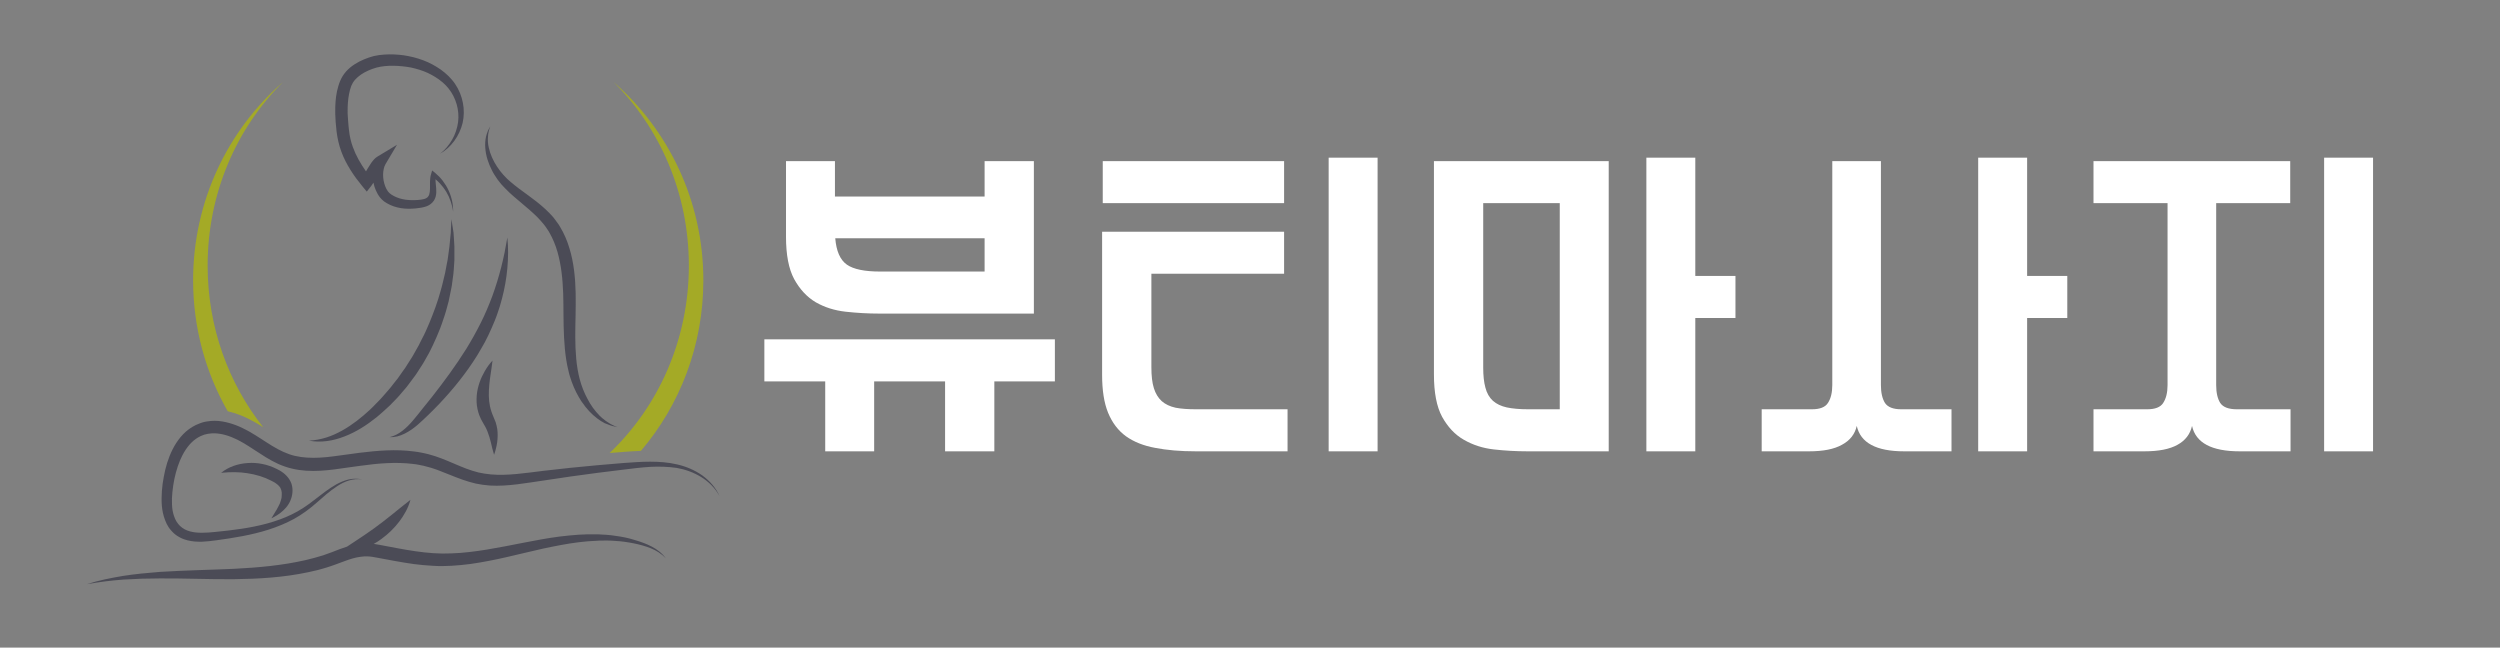
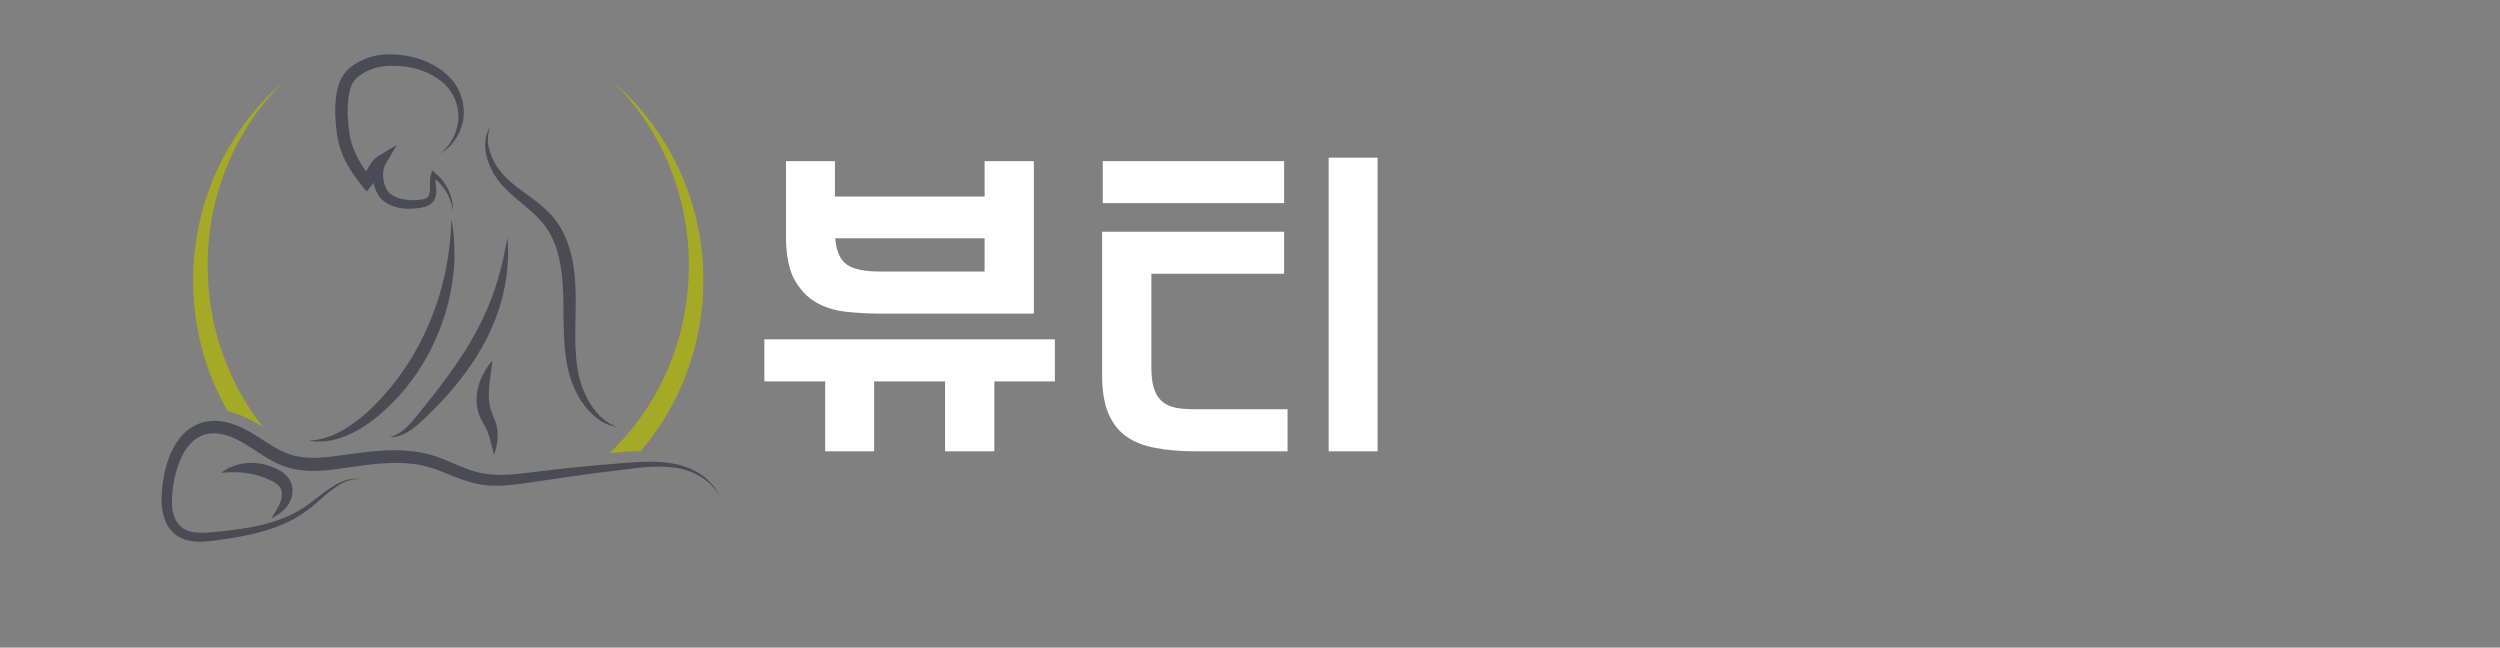
<svg xmlns="http://www.w3.org/2000/svg" width="166" zoomAndPan="magnify" viewBox="0 0 124.5 32.25" height="43" preserveAspectRatio="xMidYMid meet" version="1.2">
  <rect x="0" y="0" width="124.5" height="32.25" fill="#808080" stroke="none" />
  <defs>
    <clipPath id="4b15080bb4">
      <path d="M 15 2.711 L 31 2.711 L 31 23 L 15 23 Z M 15 2.711 " />
    </clipPath>
    <clipPath id="b7258e2095">
      <path d="M 8 20 L 35.84 20 L 35.84 27 L 8 27 Z M 8 20 " />
    </clipPath>
    <clipPath id="6259e831e2">
-       <path d="M 4.32 24 L 34 24 L 34 29.09 L 4.32 29.09 Z M 4.32 24 " />
-     </clipPath>
+       </clipPath>
    <clipPath id="cd20cbff11">
      <path d="M 30 4 L 35.84 4 L 35.84 23 L 30 23 Z M 30 4 " />
    </clipPath>
  </defs>
  <g id="864c155201">
    <g clip-rule="nonzero" clip-path="url(#4b15080bb4)">
      <path style=" stroke:none;fill-rule:nonzero;fill:#4b4b56;fill-opacity:1;" d="M 21.914 7.656 C 22.039 7.559 22.152 7.453 22.254 7.332 C 22.355 7.211 22.441 7.086 22.52 6.949 C 22.598 6.816 22.66 6.676 22.707 6.531 C 22.758 6.387 22.789 6.238 22.812 6.086 C 22.891 5.484 22.703 4.867 22.344 4.414 C 22.168 4.188 21.938 4 21.691 3.844 C 21.566 3.766 21.438 3.695 21.305 3.633 C 21.172 3.574 21.035 3.52 20.898 3.477 C 20.758 3.43 20.613 3.398 20.469 3.363 C 20.324 3.336 20.18 3.316 20.031 3.301 C 19.742 3.27 19.441 3.266 19.156 3.293 C 19.012 3.309 18.875 3.332 18.746 3.367 C 18.609 3.406 18.473 3.453 18.344 3.512 C 18.086 3.625 17.852 3.781 17.684 3.969 C 17.645 4.016 17.605 4.066 17.574 4.117 C 17.543 4.168 17.52 4.215 17.492 4.281 C 17.445 4.406 17.41 4.539 17.383 4.68 C 17.328 4.961 17.309 5.258 17.312 5.559 C 17.312 5.633 17.312 5.711 17.32 5.785 C 17.324 5.863 17.328 5.934 17.336 6.016 C 17.348 6.176 17.359 6.328 17.379 6.477 C 17.41 6.773 17.473 7.055 17.574 7.328 C 17.727 7.754 17.957 8.152 18.227 8.535 L 18.32 8.375 C 18.379 8.281 18.438 8.184 18.508 8.082 C 18.543 8.035 18.582 7.984 18.629 7.934 C 18.68 7.883 18.734 7.832 18.812 7.789 L 19.77 7.211 L 19.195 8.18 C 19.176 8.215 19.16 8.25 19.145 8.289 C 19.129 8.328 19.117 8.371 19.109 8.418 C 19.09 8.508 19.078 8.605 19.078 8.699 C 19.078 8.898 19.113 9.098 19.184 9.277 C 19.215 9.367 19.262 9.449 19.312 9.52 C 19.34 9.555 19.363 9.586 19.395 9.613 C 19.402 9.621 19.41 9.625 19.418 9.633 L 19.43 9.641 L 19.441 9.652 L 19.5 9.695 C 19.664 9.801 19.848 9.875 20.051 9.918 C 20.148 9.941 20.254 9.953 20.359 9.961 C 20.461 9.969 20.566 9.969 20.676 9.965 C 20.727 9.961 20.781 9.961 20.836 9.957 C 20.891 9.949 20.941 9.945 20.992 9.938 C 21.09 9.922 21.18 9.902 21.242 9.859 C 21.273 9.84 21.301 9.82 21.32 9.789 C 21.344 9.758 21.363 9.727 21.375 9.688 C 21.402 9.605 21.41 9.504 21.414 9.395 C 21.418 9.285 21.41 9.168 21.414 9.047 C 21.418 8.926 21.426 8.797 21.469 8.668 L 21.52 8.488 L 21.656 8.598 C 21.801 8.719 21.934 8.852 22.047 9 C 22.16 9.148 22.258 9.309 22.336 9.477 C 22.414 9.645 22.473 9.82 22.512 10 C 22.551 10.18 22.57 10.363 22.566 10.543 C 22.543 10.363 22.5 10.188 22.441 10.02 C 22.383 9.852 22.309 9.691 22.219 9.543 C 22.129 9.395 22.02 9.254 21.902 9.129 C 21.836 9.059 21.762 8.988 21.688 8.926 C 21.688 8.965 21.688 9.004 21.691 9.039 C 21.699 9.148 21.715 9.262 21.723 9.387 C 21.73 9.508 21.734 9.641 21.699 9.781 C 21.684 9.852 21.648 9.926 21.609 9.988 C 21.566 10.055 21.512 10.113 21.449 10.16 C 21.324 10.258 21.188 10.297 21.066 10.324 C 21.008 10.34 20.945 10.348 20.887 10.355 C 20.828 10.367 20.766 10.375 20.707 10.379 C 20.469 10.402 20.223 10.406 19.977 10.367 C 19.73 10.328 19.48 10.25 19.254 10.113 L 19.172 10.059 L 19.148 10.047 L 19.129 10.031 C 19.113 10.02 19.098 10.008 19.086 9.996 C 19.027 9.949 18.977 9.895 18.93 9.84 C 18.84 9.727 18.773 9.605 18.719 9.484 C 18.664 9.359 18.625 9.23 18.598 9.098 C 18.566 9.148 18.531 9.203 18.488 9.258 L 18.266 9.543 L 18.031 9.258 C 17.93 9.129 17.828 9.004 17.73 8.871 C 17.633 8.738 17.539 8.602 17.453 8.461 C 17.277 8.18 17.117 7.875 17 7.555 C 16.879 7.23 16.805 6.891 16.762 6.555 C 16.742 6.387 16.727 6.223 16.715 6.066 C 16.711 5.988 16.703 5.902 16.703 5.82 C 16.695 5.734 16.695 5.652 16.695 5.566 C 16.691 5.23 16.711 4.895 16.781 4.551 C 16.82 4.379 16.867 4.207 16.938 4.035 C 16.973 3.953 17.02 3.859 17.07 3.777 C 17.125 3.695 17.184 3.617 17.246 3.547 C 17.371 3.41 17.516 3.293 17.664 3.199 C 17.812 3.102 17.969 3.023 18.129 2.957 C 18.285 2.891 18.449 2.836 18.609 2.793 C 18.785 2.75 18.957 2.73 19.125 2.719 C 19.293 2.707 19.453 2.703 19.617 2.711 C 19.781 2.719 19.945 2.73 20.109 2.754 C 20.273 2.781 20.438 2.812 20.598 2.852 C 20.758 2.895 20.914 2.941 21.07 3 C 21.227 3.059 21.379 3.125 21.523 3.203 C 21.668 3.281 21.812 3.371 21.949 3.465 C 22.086 3.562 22.215 3.672 22.336 3.789 C 22.453 3.906 22.57 4.039 22.664 4.18 C 22.855 4.465 22.988 4.785 23.051 5.117 C 23.117 5.449 23.113 5.793 23.039 6.121 C 22.879 6.781 22.461 7.344 21.914 7.656 Z M 30.234 21.121 C 30.398 21.195 30.578 21.242 30.754 21.273 L 30.629 21.223 C 30.59 21.203 30.547 21.188 30.508 21.168 L 30.391 21.105 L 30.363 21.09 L 30.336 21.07 L 30.281 21.035 C 30.242 21.008 30.203 20.988 30.168 20.961 L 30.066 20.879 C 30.047 20.867 30.031 20.852 30.012 20.84 L 29.965 20.797 L 29.867 20.707 C 29.617 20.457 29.414 20.168 29.254 19.859 C 29.086 19.551 28.961 19.223 28.871 18.887 C 28.781 18.551 28.727 18.203 28.695 17.852 C 28.629 17.145 28.648 16.43 28.664 15.703 C 28.668 15.336 28.676 14.973 28.668 14.598 C 28.66 14.223 28.637 13.852 28.59 13.477 C 28.543 13.098 28.469 12.723 28.355 12.355 C 28.246 11.988 28.09 11.621 27.887 11.289 C 27.859 11.246 27.836 11.203 27.809 11.164 L 27.723 11.047 C 27.668 10.965 27.605 10.891 27.547 10.812 C 27.418 10.668 27.285 10.527 27.145 10.402 C 26.867 10.145 26.57 9.922 26.281 9.711 C 25.988 9.5 25.703 9.293 25.438 9.066 L 25.34 8.98 C 25.309 8.953 25.277 8.926 25.246 8.895 C 25.188 8.836 25.129 8.773 25.07 8.711 C 24.953 8.582 24.852 8.445 24.754 8.301 C 24.566 8.012 24.414 7.691 24.34 7.348 C 24.301 7.176 24.285 7 24.301 6.82 C 24.301 6.73 24.316 6.645 24.336 6.555 C 24.355 6.469 24.383 6.383 24.414 6.297 C 24.316 6.449 24.246 6.625 24.203 6.809 C 24.184 6.902 24.168 6.996 24.164 7.09 C 24.16 7.184 24.16 7.281 24.168 7.375 C 24.195 7.754 24.316 8.125 24.488 8.461 C 24.57 8.633 24.676 8.793 24.785 8.949 C 24.84 9.023 24.898 9.098 24.961 9.172 C 24.992 9.207 25.027 9.242 25.059 9.277 L 25.156 9.379 C 25.285 9.516 25.422 9.641 25.559 9.762 C 25.699 9.883 25.836 10 25.973 10.113 C 26.25 10.348 26.52 10.574 26.762 10.816 C 26.883 10.938 26.992 11.066 27.098 11.195 C 27.148 11.262 27.203 11.328 27.242 11.398 L 27.312 11.5 C 27.332 11.535 27.352 11.574 27.375 11.609 C 27.539 11.902 27.668 12.215 27.762 12.543 C 27.855 12.871 27.922 13.215 27.965 13.562 C 28.012 13.91 28.031 14.266 28.047 14.621 C 28.059 14.977 28.059 15.34 28.062 15.703 C 28.066 16.07 28.07 16.434 28.09 16.805 C 28.109 17.176 28.141 17.551 28.199 17.922 C 28.227 18.105 28.266 18.293 28.312 18.477 L 28.344 18.613 L 28.383 18.75 C 28.41 18.84 28.441 18.93 28.473 19.02 L 28.5 19.086 L 28.527 19.156 L 28.578 19.285 C 28.617 19.375 28.656 19.457 28.699 19.543 C 28.746 19.625 28.785 19.711 28.836 19.793 L 28.91 19.914 L 28.945 19.973 L 28.988 20.031 C 29.199 20.344 29.453 20.625 29.754 20.848 L 29.867 20.926 L 29.926 20.969 C 29.945 20.98 29.969 20.988 29.988 21 L 30.105 21.07 C 30.148 21.086 30.191 21.102 30.234 21.121 Z M 24.523 14.73 C 24.352 15.191 24.16 15.645 23.941 16.082 L 23.773 16.406 C 23.715 16.516 23.656 16.625 23.598 16.73 L 23.414 17.051 C 23.352 17.152 23.289 17.258 23.227 17.363 C 22.707 18.195 22.121 18.992 21.508 19.773 L 21.273 20.066 L 21.039 20.355 C 20.883 20.551 20.73 20.75 20.57 20.934 C 20.492 21.027 20.41 21.117 20.324 21.203 C 20.238 21.289 20.148 21.371 20.051 21.445 C 19.863 21.594 19.648 21.711 19.402 21.77 C 19.527 21.777 19.656 21.762 19.781 21.734 C 19.906 21.703 20.027 21.656 20.145 21.598 C 20.379 21.484 20.59 21.332 20.785 21.168 C 20.883 21.082 20.98 20.996 21.07 20.91 C 21.164 20.824 21.254 20.734 21.344 20.648 C 21.527 20.473 21.703 20.293 21.879 20.109 C 22.57 19.379 23.215 18.582 23.758 17.711 C 23.824 17.602 23.891 17.488 23.953 17.379 C 24.02 17.27 24.082 17.156 24.145 17.043 C 24.203 16.926 24.262 16.812 24.32 16.695 C 24.375 16.578 24.43 16.461 24.48 16.344 C 24.531 16.227 24.582 16.105 24.633 15.984 C 24.656 15.926 24.68 15.867 24.703 15.805 C 24.727 15.746 24.746 15.684 24.77 15.621 C 24.859 15.379 24.93 15.133 24.996 14.883 C 25.129 14.383 25.219 13.875 25.266 13.359 C 25.312 12.848 25.32 12.336 25.266 11.828 C 25.223 12.078 25.176 12.328 25.129 12.574 C 25.078 12.82 25.023 13.062 24.961 13.305 C 24.836 13.793 24.691 14.266 24.523 14.73 Z M 17.039 21.441 C 16.785 21.582 16.523 21.703 16.246 21.789 C 15.969 21.875 15.68 21.93 15.383 21.945 C 15.676 22 15.98 22.004 16.281 21.965 C 16.586 21.926 16.879 21.844 17.168 21.73 C 17.742 21.508 18.262 21.172 18.742 20.789 C 18.863 20.695 18.973 20.59 19.086 20.492 L 19.258 20.336 C 19.312 20.285 19.371 20.234 19.426 20.18 C 19.641 19.961 19.859 19.746 20.051 19.504 L 20.203 19.328 L 20.273 19.242 C 20.301 19.211 20.32 19.18 20.344 19.148 L 20.621 18.777 L 20.688 18.688 C 20.711 18.656 20.73 18.621 20.754 18.59 L 20.879 18.395 L 21.004 18.203 L 21.066 18.105 L 21.125 18.004 L 21.352 17.602 C 21.371 17.566 21.391 17.535 21.406 17.5 L 21.457 17.395 L 21.559 17.188 C 21.695 16.91 21.809 16.625 21.926 16.336 C 21.953 16.27 21.98 16.191 22.004 16.121 L 22.078 15.902 C 22.129 15.754 22.18 15.609 22.219 15.461 L 22.34 15.016 C 22.359 14.941 22.371 14.867 22.387 14.789 L 22.48 14.336 C 22.488 14.297 22.492 14.262 22.5 14.223 L 22.516 14.105 C 22.539 13.957 22.559 13.805 22.578 13.648 C 22.586 13.57 22.59 13.496 22.598 13.422 L 22.629 12.961 C 22.633 12.887 22.629 12.809 22.629 12.734 L 22.629 12.273 C 22.625 12.125 22.609 11.969 22.602 11.816 L 22.586 11.59 C 22.574 11.516 22.562 11.438 22.551 11.363 C 22.527 11.211 22.508 11.062 22.48 10.914 C 22.473 11.066 22.465 11.219 22.457 11.367 L 22.449 11.594 L 22.426 11.816 C 22.41 11.965 22.402 12.117 22.383 12.266 L 22.324 12.707 C 22.312 12.781 22.305 12.855 22.293 12.93 L 22.25 13.148 C 22.223 13.297 22.199 13.441 22.168 13.586 C 22.094 13.875 22.039 14.164 21.953 14.449 C 21.801 15.02 21.594 15.57 21.371 16.109 C 21.312 16.246 21.254 16.379 21.195 16.512 L 21.148 16.609 C 21.137 16.645 21.117 16.676 21.102 16.707 L 21 16.902 L 20.902 17.098 L 20.855 17.195 C 20.84 17.227 20.82 17.262 20.801 17.289 L 20.586 17.672 L 20.531 17.766 L 20.473 17.859 L 20.238 18.227 C 20.219 18.258 20.199 18.289 20.18 18.32 L 20.117 18.406 L 19.863 18.766 C 19.844 18.793 19.824 18.824 19.801 18.855 L 19.734 18.938 L 19.598 19.109 C 19.426 19.344 19.227 19.555 19.035 19.777 C 18.988 19.836 18.938 19.883 18.887 19.938 L 18.734 20.094 C 18.633 20.199 18.531 20.305 18.426 20.402 C 17.996 20.801 17.543 21.16 17.039 21.441 Z M 24.402 20.238 C 24.328 19.902 24.332 19.539 24.367 19.156 C 24.402 18.773 24.48 18.379 24.527 17.957 C 24.383 18.109 24.262 18.281 24.152 18.465 C 24.047 18.645 23.953 18.84 23.883 19.043 C 23.812 19.246 23.762 19.465 23.742 19.691 C 23.723 19.914 23.73 20.148 23.781 20.379 C 23.793 20.434 23.812 20.492 23.824 20.547 L 23.84 20.59 L 23.852 20.633 L 23.883 20.715 C 23.926 20.824 23.98 20.926 24.031 21.016 C 24.082 21.105 24.129 21.188 24.172 21.262 C 24.211 21.336 24.25 21.418 24.281 21.5 C 24.348 21.668 24.402 21.852 24.449 22.047 C 24.496 22.242 24.539 22.445 24.605 22.648 C 24.641 22.551 24.672 22.449 24.695 22.348 C 24.723 22.242 24.742 22.141 24.758 22.035 C 24.789 21.824 24.793 21.602 24.766 21.379 C 24.746 21.266 24.723 21.152 24.688 21.039 C 24.648 20.93 24.605 20.828 24.566 20.738 C 24.527 20.645 24.492 20.566 24.469 20.484 C 24.441 20.406 24.422 20.32 24.402 20.238 Z M 24.402 20.238 " />
    </g>
    <g clip-rule="nonzero" clip-path="url(#b7258e2095)">
      <path style=" stroke:none;fill-rule:nonzero;fill:#4b4b56;fill-opacity:1;" d="M 32.375 23.25 C 31.934 23.277 31.496 23.332 31.055 23.387 C 30.172 23.492 29.293 23.605 28.414 23.73 L 27.098 23.926 C 26.656 23.988 26.219 24.062 25.77 24.117 C 25.32 24.172 24.859 24.207 24.395 24.18 C 24.16 24.164 23.926 24.129 23.695 24.082 C 23.461 24.027 23.238 23.961 23.02 23.883 C 22.586 23.73 22.176 23.547 21.773 23.398 C 21.57 23.324 21.371 23.262 21.164 23.215 C 21.141 23.207 21.113 23.203 21.09 23.195 L 21.012 23.18 L 20.859 23.148 L 20.703 23.121 C 20.648 23.113 20.598 23.105 20.547 23.102 C 19.703 23 18.832 23.074 17.961 23.195 C 17.746 23.223 17.527 23.258 17.305 23.285 C 17.086 23.32 16.863 23.352 16.637 23.379 C 16.188 23.434 15.723 23.473 15.25 23.441 C 15.016 23.426 14.773 23.395 14.539 23.336 C 14.305 23.281 14.07 23.199 13.852 23.102 C 13.414 22.902 13.031 22.641 12.656 22.398 C 12.473 22.277 12.285 22.156 12.105 22.051 C 11.922 21.945 11.734 21.848 11.543 21.773 C 11.164 21.621 10.766 21.539 10.398 21.598 C 10.375 21.602 10.352 21.602 10.328 21.609 L 10.262 21.625 C 10.238 21.629 10.215 21.633 10.191 21.641 C 10.168 21.648 10.148 21.652 10.125 21.664 C 10.039 21.695 9.953 21.734 9.871 21.781 C 9.711 21.875 9.562 22 9.434 22.148 C 9.176 22.449 8.984 22.828 8.852 23.23 C 8.715 23.637 8.629 24.066 8.586 24.5 C 8.562 24.715 8.555 24.926 8.566 25.137 C 8.574 25.344 8.609 25.547 8.676 25.727 C 8.801 26.098 9.078 26.363 9.453 26.461 C 9.547 26.488 9.645 26.504 9.746 26.516 C 9.844 26.527 9.949 26.531 10.055 26.531 C 10.266 26.531 10.48 26.516 10.699 26.492 C 11.578 26.406 12.457 26.301 13.301 26.07 C 13.723 25.953 14.137 25.812 14.531 25.617 C 14.926 25.426 15.289 25.184 15.641 24.906 C 15.996 24.637 16.344 24.348 16.742 24.125 C 16.941 24.016 17.152 23.926 17.371 23.875 C 17.59 23.828 17.824 23.828 18.039 23.875 C 17.82 23.844 17.598 23.863 17.383 23.926 C 17.172 23.988 16.977 24.09 16.793 24.211 C 16.422 24.449 16.09 24.754 15.754 25.047 C 15.418 25.344 15.043 25.621 14.645 25.84 C 14.246 26.059 13.824 26.23 13.391 26.371 C 12.527 26.648 11.633 26.789 10.75 26.91 C 10.527 26.938 10.301 26.969 10.066 26.977 C 9.949 26.98 9.832 26.977 9.711 26.969 C 9.59 26.957 9.469 26.941 9.344 26.91 C 9.223 26.879 9.102 26.84 8.984 26.777 C 8.957 26.766 8.926 26.746 8.898 26.73 C 8.871 26.715 8.844 26.699 8.816 26.68 C 8.789 26.66 8.762 26.641 8.734 26.621 L 8.66 26.559 C 8.609 26.516 8.566 26.461 8.52 26.414 C 8.496 26.391 8.477 26.363 8.457 26.34 C 8.438 26.312 8.418 26.285 8.398 26.258 C 8.328 26.148 8.266 26.031 8.223 25.906 C 8.129 25.668 8.078 25.418 8.059 25.172 C 8.039 24.93 8.047 24.688 8.062 24.449 C 8.078 24.211 8.113 23.98 8.156 23.746 C 8.199 23.512 8.254 23.277 8.324 23.051 C 8.469 22.598 8.676 22.145 9 21.758 C 9.164 21.562 9.359 21.391 9.582 21.258 C 9.695 21.191 9.812 21.133 9.934 21.09 C 9.961 21.078 9.996 21.07 10.027 21.055 C 10.059 21.047 10.086 21.035 10.117 21.027 L 10.215 21.004 C 10.246 20.996 10.277 20.992 10.309 20.988 C 10.566 20.945 10.824 20.945 11.066 20.988 C 11.312 21.027 11.547 21.098 11.773 21.184 C 11.996 21.27 12.207 21.379 12.414 21.492 C 12.617 21.609 12.812 21.73 13 21.852 C 13.379 22.098 13.738 22.336 14.113 22.504 C 14.301 22.59 14.492 22.656 14.688 22.703 C 14.887 22.75 15.09 22.777 15.297 22.789 C 15.711 22.816 16.137 22.785 16.57 22.73 C 17 22.68 17.441 22.605 17.891 22.551 C 18.336 22.496 18.785 22.449 19.242 22.43 C 19.699 22.41 20.164 22.422 20.625 22.484 C 20.684 22.488 20.742 22.496 20.801 22.508 L 20.973 22.539 L 21.145 22.574 L 21.227 22.594 C 21.258 22.602 21.285 22.605 21.312 22.613 C 21.543 22.672 21.766 22.746 21.98 22.828 C 22.41 22.992 22.812 23.184 23.215 23.336 C 23.418 23.41 23.617 23.477 23.82 23.527 C 24.023 23.574 24.227 23.605 24.441 23.625 C 24.859 23.664 25.293 23.645 25.727 23.605 C 26.16 23.566 26.602 23.504 27.047 23.449 C 27.488 23.395 27.93 23.348 28.375 23.301 C 29.262 23.211 30.148 23.129 31.035 23.059 C 31.48 23.027 31.926 22.992 32.375 22.992 C 32.828 22.992 33.281 23.023 33.727 23.129 C 34.168 23.23 34.594 23.41 34.969 23.672 C 35.336 23.938 35.652 24.289 35.832 24.707 C 35.617 24.305 35.289 23.984 34.914 23.754 C 34.539 23.523 34.121 23.375 33.695 23.301 C 33.25 23.238 32.812 23.227 32.375 23.25 Z M 32.375 23.25 " />
    </g>
    <g clip-rule="nonzero" clip-path="url(#6259e831e2)">
-       <path style=" stroke:none;fill-rule:nonzero;fill:#4b4b56;fill-opacity:1;" d="M 5.223 28.852 C 5.52 28.785 5.824 28.734 6.129 28.68 C 6.738 28.586 7.352 28.527 7.965 28.48 C 8.578 28.441 9.191 28.418 9.805 28.395 L 10.723 28.363 C 11.027 28.355 11.332 28.344 11.637 28.328 C 12.852 28.266 14.059 28.16 15.227 27.891 C 15.371 27.855 15.516 27.816 15.66 27.781 C 15.734 27.762 15.805 27.738 15.875 27.719 C 15.945 27.695 16.02 27.676 16.09 27.656 C 16.363 27.566 16.645 27.453 16.938 27.34 C 17.047 27.301 17.164 27.258 17.281 27.223 C 17.422 27.129 17.566 27.039 17.707 26.941 C 18.023 26.738 18.332 26.523 18.633 26.309 C 18.934 26.09 19.227 25.863 19.523 25.625 C 19.82 25.391 20.109 25.141 20.441 24.891 C 20.332 25.297 20.125 25.656 19.879 25.98 C 19.629 26.309 19.332 26.594 19 26.836 C 18.879 26.93 18.746 27.012 18.613 27.086 C 18.629 27.09 18.648 27.094 18.668 27.094 L 18.898 27.133 C 20.109 27.359 21.285 27.617 22.469 27.559 C 22.766 27.551 23.066 27.527 23.363 27.492 C 23.66 27.457 23.957 27.418 24.258 27.367 C 24.855 27.27 25.453 27.148 26.055 27.031 C 26.656 26.914 27.266 26.797 27.879 26.719 C 28.188 26.684 28.496 26.648 28.805 26.629 C 29.117 26.609 29.43 26.602 29.738 26.609 L 29.855 26.613 C 29.895 26.613 29.934 26.617 29.973 26.621 C 30.051 26.625 30.129 26.629 30.203 26.633 C 30.359 26.648 30.512 26.66 30.668 26.688 C 30.82 26.703 30.973 26.738 31.129 26.766 C 31.281 26.801 31.43 26.832 31.578 26.883 C 31.875 26.969 32.172 27.07 32.449 27.215 C 32.727 27.359 32.984 27.555 33.16 27.812 C 32.953 27.578 32.688 27.418 32.41 27.305 C 32.129 27.191 31.832 27.113 31.539 27.055 C 31.391 27.023 31.242 27.004 31.09 26.98 C 30.941 26.965 30.793 26.941 30.641 26.938 C 30.488 26.922 30.34 26.922 30.188 26.918 C 30.113 26.918 30.039 26.922 29.961 26.922 C 29.926 26.922 29.887 26.922 29.852 26.922 L 29.738 26.93 C 29.137 26.949 28.535 27.031 27.941 27.141 C 27.645 27.195 27.344 27.258 27.047 27.32 C 26.75 27.387 26.453 27.457 26.156 27.527 L 25.258 27.738 C 24.957 27.809 24.656 27.871 24.352 27.93 C 24.047 27.988 23.738 28.043 23.43 28.086 C 23.117 28.125 22.805 28.16 22.492 28.176 C 22.414 28.18 22.332 28.184 22.254 28.184 C 22.176 28.188 22.098 28.191 22.02 28.191 C 21.938 28.191 21.859 28.191 21.781 28.188 C 21.703 28.184 21.621 28.184 21.543 28.176 C 21.227 28.16 20.914 28.129 20.605 28.09 C 19.984 28.004 19.379 27.883 18.781 27.773 L 18.559 27.734 C 18.492 27.727 18.43 27.711 18.363 27.711 C 18.23 27.699 18.098 27.707 17.965 27.727 C 17.699 27.758 17.43 27.844 17.148 27.949 C 16.867 28.051 16.574 28.168 16.266 28.262 C 16.188 28.285 16.113 28.305 16.039 28.328 C 15.961 28.348 15.887 28.371 15.812 28.391 C 15.656 28.426 15.508 28.465 15.352 28.496 C 14.738 28.625 14.121 28.711 13.5 28.762 C 12.883 28.816 12.266 28.836 11.648 28.844 C 10.418 28.855 9.195 28.797 7.977 28.805 C 7.363 28.805 6.754 28.824 6.148 28.863 C 5.844 28.887 5.539 28.914 5.238 28.953 C 4.934 28.988 4.633 29.043 4.332 29.09 C 4.625 28.996 4.922 28.918 5.223 28.852 Z M 5.223 28.852 " />
-     </g>
+       </g>
    <path style=" stroke:none;fill-rule:nonzero;fill:#4b4b56;fill-opacity:1;" d="M 13.969 24.309 C 13.953 24.281 13.938 24.25 13.914 24.227 C 13.828 24.117 13.676 24.02 13.492 23.93 C 13.129 23.746 12.734 23.629 12.32 23.566 C 11.906 23.5 11.477 23.5 11.012 23.547 C 11.195 23.395 11.406 23.285 11.629 23.203 C 11.855 23.121 12.094 23.074 12.34 23.059 C 12.824 23.023 13.324 23.125 13.77 23.348 C 13.883 23.398 13.996 23.465 14.105 23.547 C 14.215 23.633 14.324 23.738 14.41 23.875 C 14.453 23.941 14.488 24.016 14.516 24.09 C 14.539 24.164 14.555 24.242 14.562 24.32 C 14.578 24.473 14.559 24.617 14.523 24.754 C 14.484 24.891 14.43 25.016 14.355 25.129 C 14.285 25.242 14.195 25.336 14.109 25.418 C 14.02 25.504 13.922 25.578 13.824 25.641 C 13.723 25.703 13.625 25.762 13.516 25.812 C 13.574 25.707 13.637 25.609 13.699 25.508 C 13.762 25.414 13.816 25.316 13.863 25.219 C 13.891 25.172 13.914 25.125 13.934 25.078 C 13.953 25.027 13.973 24.98 13.984 24.934 C 14 24.887 14.008 24.844 14.02 24.797 C 14.027 24.746 14.031 24.703 14.031 24.656 C 14.039 24.57 14.031 24.48 14.008 24.41 C 14 24.375 13.98 24.344 13.969 24.309 Z M 13.969 24.309 " />
    <path style=" stroke:none;fill-rule:nonzero;fill:#a4aa26;fill-opacity:1;" d="M 10.34 13.227 C 10.34 16.289 11.379 19.094 13.109 21.277 C 12.969 21.188 12.824 21.098 12.672 21.016 C 12.418 20.871 12.184 20.758 11.961 20.672 C 11.746 20.59 11.543 20.527 11.34 20.48 C 10.246 18.566 9.617 16.336 9.617 13.961 C 9.617 10.004 11.359 6.457 14.098 4.082 C 11.781 6.371 10.34 9.625 10.34 13.227 Z M 10.34 13.227 " />
    <g clip-rule="nonzero" clip-path="url(#cd20cbff11)">
      <path style=" stroke:none;fill-rule:nonzero;fill:#a4aa26;fill-opacity:1;" d="M 31.051 22.504 L 30.988 22.512 C 30.781 22.523 30.57 22.543 30.359 22.559 C 32.781 20.258 34.305 16.93 34.305 13.227 C 34.305 9.621 32.859 6.367 30.547 4.078 C 33.285 6.457 35.027 10 35.027 13.957 C 35.027 17.207 33.855 20.18 31.918 22.453 C 31.625 22.465 31.336 22.484 31.051 22.504 Z M 31.051 22.504 " />
    </g>
    <g style="fill:#ffffff;fill-opacity:1;">
      <g transform="translate(37.049, 20.523)">
        <path style="stroke:none" d="M 4.531 -10.734 L 11.984 -10.734 L 11.984 -12.5 L 14.438 -12.5 L 14.438 -4.906 L 6.75 -4.906 C 6.188 -4.906 5.625 -4.938 5.062 -5 C 4.508 -5.062 4.016 -5.219 3.578 -5.469 C 3.141 -5.727 2.781 -6.113 2.5 -6.625 C 2.227 -7.133 2.094 -7.836 2.094 -8.734 L 2.094 -12.5 L 4.531 -12.5 Z M 10.016 -1.531 L 6.484 -1.531 L 6.484 1.953 L 4.047 1.953 L 4.047 -1.531 L 1.016 -1.531 L 1.016 -3.625 L 15.484 -3.625 L 15.484 -1.531 L 12.469 -1.531 L 12.469 1.953 L 10.016 1.953 Z M 11.984 -8.656 L 4.547 -8.656 C 4.598 -8.02 4.789 -7.582 5.125 -7.344 C 5.457 -7.113 6.008 -7 6.781 -7 L 11.984 -7 Z M 11.984 -8.656 " />
      </g>
    </g>
    <g style="fill:#ffffff;fill-opacity:1;">
      <g transform="translate(53.573, 20.523)">
        <path style="stroke:none" d="M 12.594 -12.672 L 15.031 -12.672 L 15.031 1.953 L 12.594 1.953 Z M 10.375 -8.984 L 10.375 -6.891 L 3.766 -6.891 L 3.766 -2.234 C 3.766 -1.805 3.805 -1.457 3.891 -1.188 C 3.973 -0.926 4.102 -0.711 4.281 -0.547 C 4.457 -0.391 4.688 -0.281 4.969 -0.219 C 5.25 -0.164 5.594 -0.141 6 -0.141 L 10.547 -0.141 L 10.547 1.953 L 5.984 1.953 C 5.211 1.953 4.535 1.895 3.953 1.781 C 3.379 1.676 2.895 1.484 2.5 1.203 C 2.113 0.922 1.816 0.531 1.609 0.031 C 1.41 -0.457 1.312 -1.086 1.312 -1.859 L 1.312 -8.984 Z M 1.344 -12.5 L 10.375 -12.5 L 10.375 -10.406 L 1.344 -10.406 Z M 1.344 -12.5 " />
      </g>
    </g>
    <g style="fill:#ffffff;fill-opacity:1;">
      <g transform="translate(70.098, 20.523)">
-         <path style="stroke:none" d="M 1.312 -12.5 L 10.016 -12.5 L 10.016 1.953 L 5.984 1.953 C 5.422 1.953 4.859 1.922 4.297 1.859 C 3.742 1.797 3.242 1.633 2.797 1.375 C 2.359 1.125 2 0.742 1.719 0.234 C 1.445 -0.273 1.312 -0.977 1.312 -1.875 Z M 11.891 -12.672 L 14.328 -12.672 L 14.328 -6.781 L 16.328 -6.781 L 16.328 -4.688 L 14.328 -4.688 L 14.328 1.953 L 11.891 1.953 Z M 3.766 -10.406 L 3.766 -2.219 C 3.766 -1.82 3.801 -1.488 3.875 -1.219 C 3.945 -0.945 4.07 -0.727 4.25 -0.562 C 4.426 -0.406 4.656 -0.297 4.938 -0.234 C 5.227 -0.172 5.586 -0.141 6.016 -0.141 L 7.578 -0.141 L 7.578 -10.406 Z M 3.766 -10.406 " />
-       </g>
+         </g>
    </g>
    <g style="fill:#ffffff;fill-opacity:1;">
      <g transform="translate(86.623, 20.523)">
-         <path style="stroke:none" d="M 7.047 -12.5 L 7.047 -1.344 C 7.047 -0.969 7.113 -0.672 7.25 -0.453 C 7.395 -0.242 7.664 -0.141 8.062 -0.141 L 10.562 -0.141 L 10.562 1.953 L 8.203 1.953 C 6.816 1.953 6.031 1.531 5.844 0.688 C 5.75 1.102 5.504 1.414 5.109 1.625 C 4.723 1.844 4.176 1.953 3.469 1.953 L 1.109 1.953 L 1.109 -0.141 L 3.609 -0.141 C 4.004 -0.141 4.27 -0.242 4.406 -0.453 C 4.551 -0.672 4.625 -0.969 4.625 -1.344 L 4.625 -12.5 Z M 11.891 -12.672 L 14.328 -12.672 L 14.328 -6.781 L 16.328 -6.781 L 16.328 -4.688 L 14.328 -4.688 L 14.328 1.953 L 11.891 1.953 Z M 11.891 -12.672 " />
-       </g>
+         </g>
    </g>
    <g style="fill:#ffffff;fill-opacity:1;">
      <g transform="translate(103.147, 20.523)">
-         <path style="stroke:none" d="M 1.109 -12.5 L 10.906 -12.5 L 10.906 -10.406 L 7.219 -10.406 L 7.219 -1.344 C 7.219 -0.969 7.285 -0.672 7.422 -0.453 C 7.566 -0.242 7.844 -0.141 8.25 -0.141 L 10.922 -0.141 L 10.922 1.953 L 8.391 1.953 C 6.992 1.953 6.203 1.531 6.016 0.688 C 5.922 1.102 5.68 1.414 5.297 1.625 C 4.91 1.844 4.359 1.953 3.641 1.953 L 1.109 1.953 L 1.109 -0.141 L 3.781 -0.141 C 4.176 -0.141 4.441 -0.242 4.578 -0.453 C 4.723 -0.672 4.797 -0.969 4.797 -1.344 L 4.797 -10.406 L 1.109 -10.406 Z M 12.594 -12.672 L 15.031 -12.672 L 15.031 1.953 L 12.594 1.953 Z M 12.594 -12.672 " />
-       </g>
+         </g>
    </g>
  </g>
</svg>